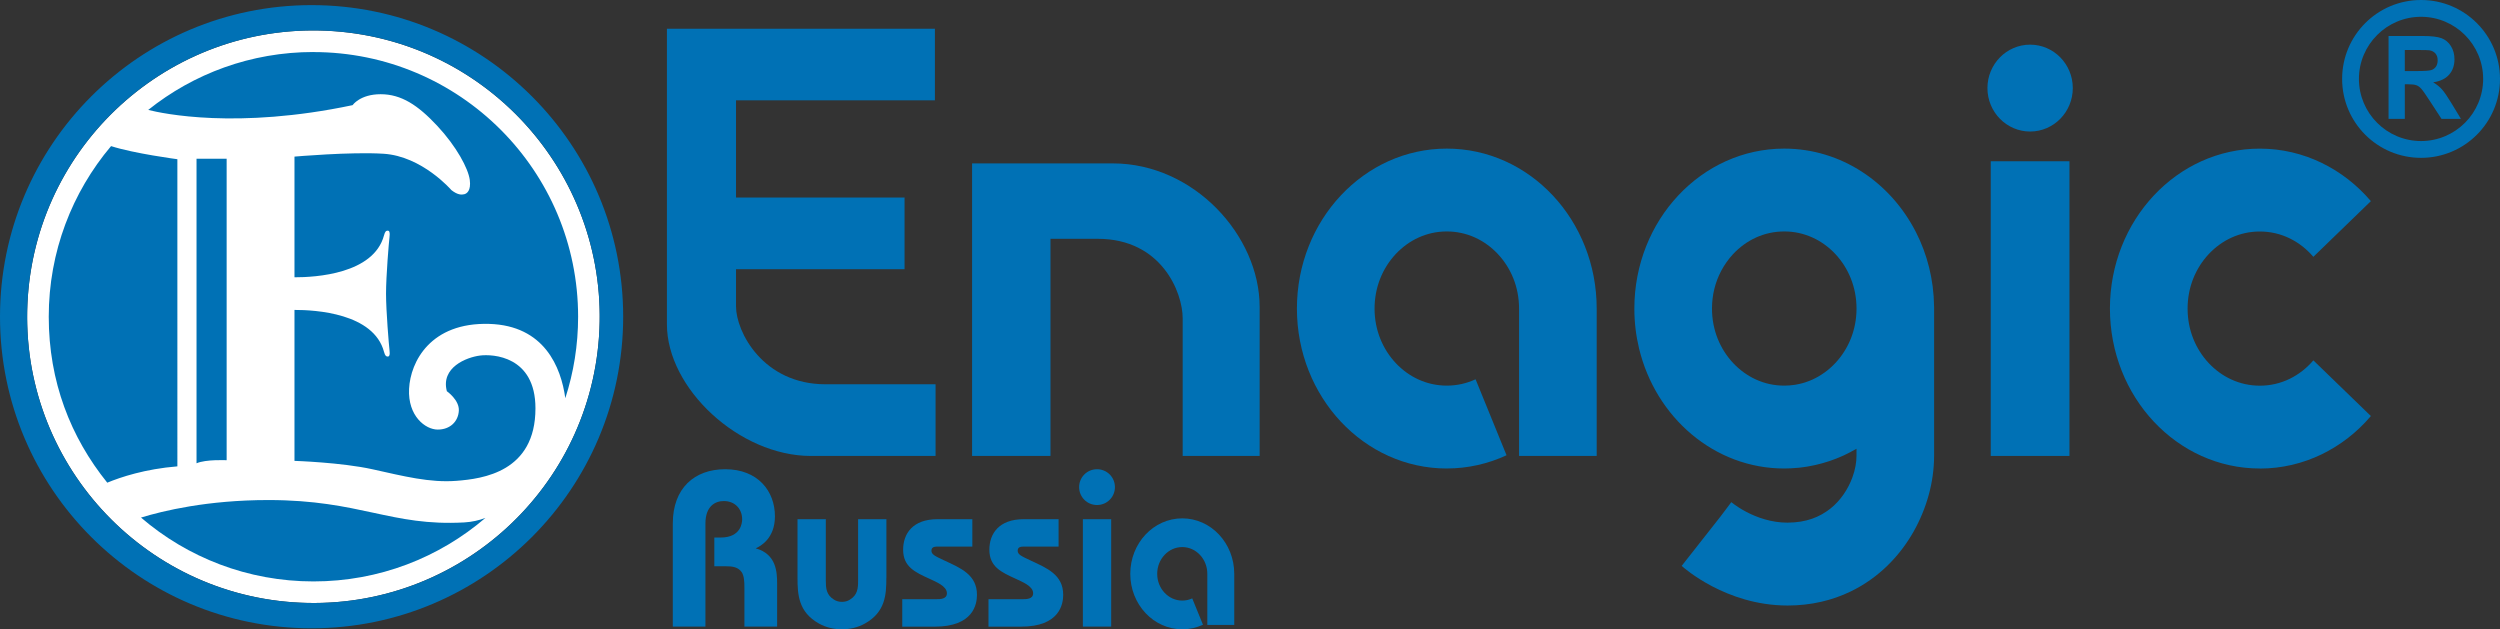
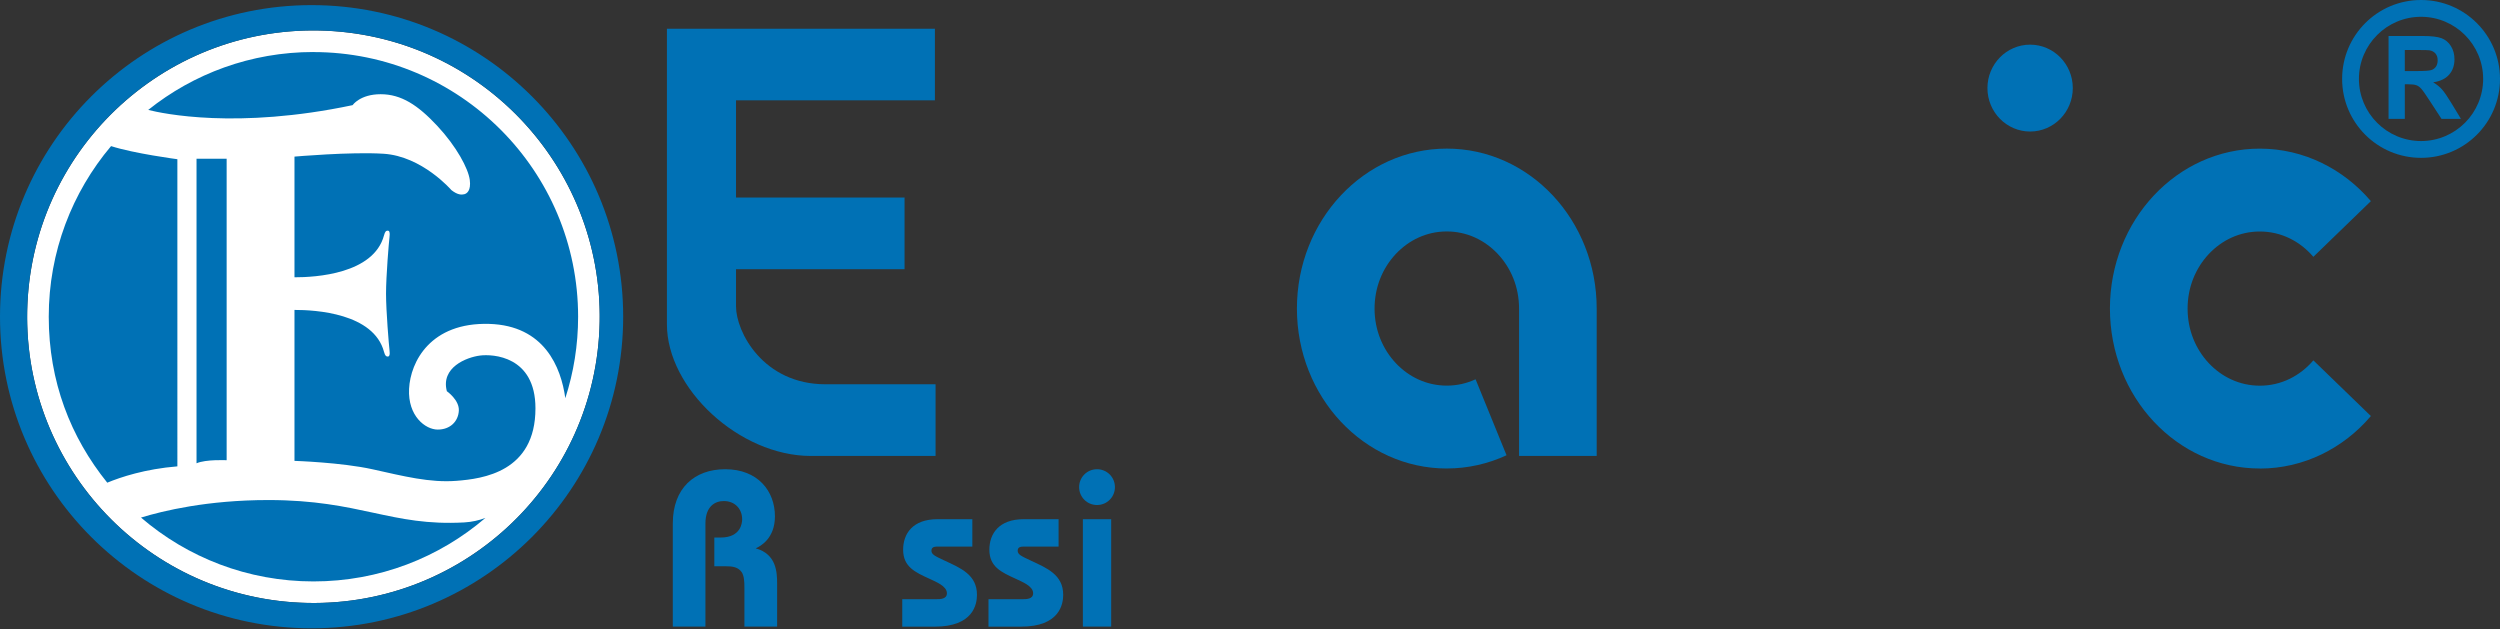
<svg xmlns="http://www.w3.org/2000/svg" id="Layer_1" data-name="Layer 1" viewBox="0 0 854.97 215.21">
  <rect x="0" y="0" width="854.97" height="215.21" fill="#333333" stroke="none" />
  <defs>
    <style>
      .cls-1 {
        fill: #fff;
      }

      .cls-1, .cls-2 {
        stroke-width: 0px;
      }

      .cls-2 {
        fill: #0071b5;
      }
    </style>
  </defs>
  <g>
    <circle class="cls-1" cx="107.19" cy="108.31" r="97.9" transform="translate(-8.18 207.87) rotate(-86.09)" />
    <g>
      <path class="cls-2" d="M106.56,1.75C47.71,1.75,0,49.46,0,108.31s47.71,106.56,106.56,106.56,106.56-47.71,106.56-106.56S165.41,1.75,106.56,1.75ZM107.19,206.22c-54.07,0-97.9-43.83-97.9-97.91S53.12,10.41,107.19,10.41s97.9,43.83,97.9,97.9-43.83,97.91-97.9,97.91Z" />
      <path class="cls-2" d="M107.19,17.79c-21.37,0-41.01,7.41-56.5,19.8,4.89,1.24,30.33,6.72,69.89-1.63,0,0,2.54-3.74,9.6-3.74s12.72,3.72,19.33,10.79c6.61,7.07,10.64,14.63,11.15,18.52.48,3.71-1.02,4.69-1.91,4.9-.88.21-2.22.28-4.38-1.42,0,0-9.97-11.59-23.2-12.43-11.23-.71-30.46.98-30.46.98v41.27c7.12.02,27.08-1.12,30.62-14.34.36-1.36.73-1.61,1.27-1.61s.82.52.61,2.18c-.21,1.66-1.19,13.33-1.19,19.35s.99,17.69,1.19,19.35c.21,1.66-.08,2.18-.61,2.18s-.91-.26-1.27-1.61c-3.53-13.22-23.49-14.36-30.62-14.34v51.62s16.09.52,26.75,2.89c10.66,2.36,19.51,4.64,28.61,3.94,9.1-.7,27.05-3.06,27.05-24.8,0-17.97-14.68-18.59-18.94-18.05-4.68.59-13.49,4.08-11.36,12.2,0,0,4.33,3.01,4.1,6.7-.23,3.69-3,6.42-7.22,6.42s-10.26-4.63-9.8-13.93c.46-9.3,7.37-22.78,27.38-22.21,18.9.54,24.6,14.82,26.05,25.41,2.84-8.77,4.38-18.13,4.38-27.85,0-49.99-40.53-90.52-90.53-90.52ZM77.51,54.28h-10.3v104.16c3.17-1.4,10.3-1.05,10.3-1.05V54.28ZM91.76,171.01c-20.87,0-36.07,3.71-43.54,5.99,15.84,13.61,36.44,21.84,58.97,21.84s43-8.18,58.82-21.72c-2.25.85-4.65,1.39-7.21,1.54-25.14,1.4-35.46-7.65-67.04-7.65ZM60.66,54.45s-14.82-1.95-22.68-4.48c-13.3,15.76-21.31,36.11-21.31,58.34s7.5,41.23,20.01,56.76c4.57-1.89,12.91-4.68,23.98-5.58V54.45Z" />
    </g>
  </g>
  <g>
    <path class="cls-2" d="M282.33,131.42c-21.34,0-30.62-17.91-30.62-26.63v-12.73h57.64v-24.51h-57.64v-33.23h68.02V9.82h-91.65v101.1c0,21.92,24.74,45.01,49.25,45.01h42.62v-24.51h-37.62Z" />
-     <path class="cls-2" d="M380.53,55.88h-48.09v100.04h26.81v-74.25h16.18c21.77,0,29.03,18.28,29.03,27.17v47.08h26.32v-50.97c0-24.29-22.41-49.07-50.25-49.07Z" />
-     <rect class="cls-2" x="680.81" y="55.15" width="26.92" height="100.77" />
    <path class="cls-2" d="M679.68,30.12c0-8.2,6.54-14.85,14.6-14.85s14.59,6.65,14.59,14.85-6.54,14.86-14.59,14.86-14.6-6.65-14.6-14.86Z" />
    <path class="cls-2" d="M494.79,160.22c-28.31,0-51.25-24.48-51.26-54.7h0c0-30.21,22.95-54.69,51.26-54.7h0c28.32,0,51.25,24.48,51.26,54.7h0v50.4h-26.55v-50.4c0-7.33-2.74-13.83-7.24-18.64h0c-4.51-4.8-10.6-7.72-17.47-7.73h0c-6.86,0-12.95,2.93-17.47,7.73h0c-4.49,4.81-7.23,11.31-7.24,18.64h0c0,7.33,2.75,13.83,7.24,18.64h0c4.51,4.79,10.6,7.71,17.47,7.72h0c3.54,0,6.83-.78,9.84-2.17h0l10.59,25.98c-6.27,2.91-13.19,4.52-20.41,4.52h-.01Z" />
-     <path class="cls-2" d="M661.45,105.52c0-.25-.02-.5-.02-.76-.12-9.16-2.33-17.78-6.17-25.31-8.68-17.05-25.6-28.62-45.07-28.63-28.32.01-51.25,24.49-51.26,54.7,0,4.72.56,9.29,1.61,13.66,5.69,23.6,25.75,41.04,49.65,41.04,1.53,0,3.05-.09,4.55-.23.24-.02.47-.03.71-.06.48-.05.96-.12,1.44-.19.39-.06.78-.1,1.17-.17.4-.06.8-.15,1.19-.23.46-.09.92-.17,1.38-.27.37-.08.72-.18,1.09-.27.48-.12.96-.23,1.43-.36.36-.1.71-.22,1.07-.32.46-.14.93-.28,1.39-.43.37-.12.73-.26,1.1-.39.44-.16.87-.32,1.31-.49.38-.15.74-.31,1.11-.46.42-.18.83-.35,1.25-.54.08-.03.16-.06.23-.1h0c1.46-.69,2.9-1.44,4.29-2.25v2.48c.01,1.98-.41,4.63-1.39,7.29-1.46,4.02-4.06,7.96-7.59,10.75-3.57,2.78-8.02,4.72-14.6,4.76-5.47.01-10.47-1.77-14.07-3.67-1.8-.94-3.21-1.88-4.1-2.53-.45-.32-.76-.57-.93-.7-.08-.07-.13-.11-.13-.11l-3.59,4.77,3.68-4.68-17.07,21.71c.6.52,4.24,3.73,10.43,6.98,6.17,3.22,15,6.55,25.76,6.57h.06c7.93,0,15.28-1.75,21.62-4.84,9.57-4.64,16.72-12.14,21.38-20.33,4.66-8.24,7.04-17.16,7.08-25.95v-50.4ZM627.66,124.16c-2.22,2.36-4.83,4.27-7.72,5.6-.24.11-.48.21-.72.31-.14.06-.27.12-.41.17-.24.1-.48.18-.72.26-.15.06-.3.12-.45.17-.21.07-.42.13-.63.2-.19.06-.38.12-.57.17-.16.05-.32.08-.49.12-.24.06-.49.13-.74.18-.11.02-.22.04-.33.06-.3.06-.6.12-.91.18-.05,0-.11.01-.16.02-1.18.18-2.39.28-3.62.28-6.87,0-12.96-2.93-17.48-7.73-4.49-4.81-7.23-11.31-7.23-18.64,0-4.69,1.14-9.05,3.13-12.84,1.12-2.12,2.5-4.07,4.11-5.8,4.52-4.8,10.61-7.72,17.48-7.72,6.86,0,12.96,2.93,17.47,7.72,4.49,4.81,7.23,11.31,7.24,18.64v.03c-.01,7.31-2.75,13.81-7.24,18.61Z" />
    <path class="cls-2" d="M772.83,160.22c-28.32,0-51.25-24.48-51.26-54.69h0c0-30.21,22.94-54.69,51.26-54.7h0c15.02,0,28.64,6.96,37.98,17.96h0s-19.67,19.04-19.67,19.04c-4.57-5.34-11.01-8.66-18.31-8.66h0c-6.86,0-12.96,2.93-17.47,7.72h0c-4.49,4.82-7.23,11.32-7.23,18.65h0c0,7.33,2.74,13.83,7.23,18.64h0c4.51,4.79,10.61,7.71,17.47,7.72h0c7.3,0,13.74-3.32,18.31-8.66h0l19.67,19.04c-9.33,11-22.94,17.96-37.96,17.96h-.02Z" />
    <path class="cls-2" d="M816.86,40.66V12.31h11.71c2.95,0,5.08.26,6.42.76,1.33.51,2.4,1.42,3.21,2.72.8,1.3,1.2,2.79,1.2,4.47,0,2.13-.61,3.88-1.83,5.27-1.21,1.39-3.03,2.26-5.45,2.62,1.2.72,2.19,1.52,2.97,2.38.78.86,1.84,2.4,3.17,4.6l3.36,5.53h-6.65l-4.02-6.17c-1.43-2.2-2.4-3.59-2.93-4.17-.52-.57-1.08-.97-1.67-1.18-.59-.21-1.52-.32-2.8-.32h-1.13v11.83h-5.56ZM822.42,24.3h4.11c2.67,0,4.33-.12,5-.35.66-.23,1.18-.63,1.56-1.2.38-.57.56-1.28.56-2.13,0-.96-.25-1.72-.74-2.31-.5-.59-1.19-.96-2.1-1.11-.45-.07-1.81-.1-4.06-.1h-4.34v7.19Z" />
    <path class="cls-2" d="M800.98,26.99c0-14.91,12.08-26.99,26.99-26.99h0c14.91,0,26.99,12.08,27,26.99h0c0,14.91-12.09,26.99-27,26.99h0c-14.91,0-26.99-12.08-26.99-26.99h0ZM806.72,26.99c.02,11.73,9.51,21.23,21.25,21.25h0c11.73-.02,21.22-9.52,21.24-21.25h0c-.02-11.73-9.51-21.23-21.24-21.25h0c-11.74.02-21.23,9.52-21.25,21.25h0Z" />
  </g>
  <g>
-     <path class="cls-2" d="M404.32,215.21c-9.82,0-17.78-8.49-17.78-18.97h0c0-10.48,7.96-18.97,17.78-18.97h0c9.82,0,17.78,8.49,17.78,18.97h0v17.48h-9.21v-17.48c0-2.54-.95-4.8-2.51-6.47h0c-1.56-1.66-3.68-2.68-6.06-2.68h0c-2.38,0-4.49,1.02-6.06,2.68h0c-1.56,1.67-2.51,3.93-2.51,6.47h0c0,2.54.95,4.8,2.51,6.47h0c1.56,1.66,3.68,2.68,6.06,2.68h0c1.23,0,2.37-.27,3.41-.75h0l3.67,9.01c-2.17,1.01-4.58,1.57-7.08,1.57h0Z" />
    <path class="cls-2" d="M230.09,214.3v-35.31c0-12.02,7.41-18.52,17.92-18.52,11.19,0,17.01,7.49,17.01,16.1,0,7.56-4.91,10.21-6.58,10.96,7.18,1.97,7.33,8.32,7.33,12.25v14.52h-11.19v-13.38c0-1.89-.08-3.93-.91-5.22-1.29-1.89-3.48-2.04-5.37-2.04h-4.01v-9.83h2.19c7.03,0,7.33-5.22,7.33-6.2,0-3.7-2.57-6.28-6.28-6.28-2.95,0-6.28,1.74-6.28,7.71v35.23h-11.19Z" />
-     <path class="cls-2" d="M303.12,197.59c0,5.75-.3,11.72-7.33,15.65-2.42,1.36-5.14,1.97-7.86,1.97s-5.44-.61-7.86-1.97c-7.03-3.93-7.33-9.9-7.33-15.73v-19.96h9.68v21.17c0,2.34.15,4.76,2.8,6.35.83.53,1.74.76,2.72.76s1.89-.23,2.72-.76c2.65-1.59,2.8-4.01,2.8-6.35v-21.17h9.68v20.04Z" />
    <path class="cls-2" d="M308.56,204.92h11.49c1.51,0,3.78,0,3.78-2.04,0-2.5-3.86-3.93-6.05-4.99-4.76-2.19-8.92-4.01-8.92-9.9,0-5.44,3.25-10.43,11.72-10.43h11.95v9.38h-11.04c-1.21,0-2.95-.23-2.95,1.36,0,1.29,1.06,1.81,4.46,3.4,5.52,2.57,11.11,4.84,11.11,11.72,0,3.18-1.21,10.89-14.44,10.89h-11.11v-9.38Z" />
    <path class="cls-2" d="M338.05,204.92h11.49c1.51,0,3.78,0,3.78-2.04,0-2.5-3.86-3.93-6.05-4.99-4.76-2.19-8.92-4.01-8.92-9.9,0-5.44,3.25-10.43,11.72-10.43h11.95v9.38h-11.04c-1.21,0-2.95-.23-2.95,1.36,0,1.29,1.06,1.81,4.46,3.4,5.52,2.57,11.11,4.84,11.11,11.72,0,3.18-1.21,10.89-14.44,10.89h-11.11v-9.38Z" />
    <path class="cls-2" d="M375.17,160.47c3.4,0,6.12,2.72,6.12,6.12s-2.72,6.12-6.12,6.12-6.12-2.72-6.12-6.12,2.72-6.12,6.12-6.12ZM370.33,214.3v-36.75h9.68v36.75h-9.68Z" />
  </g>
</svg>